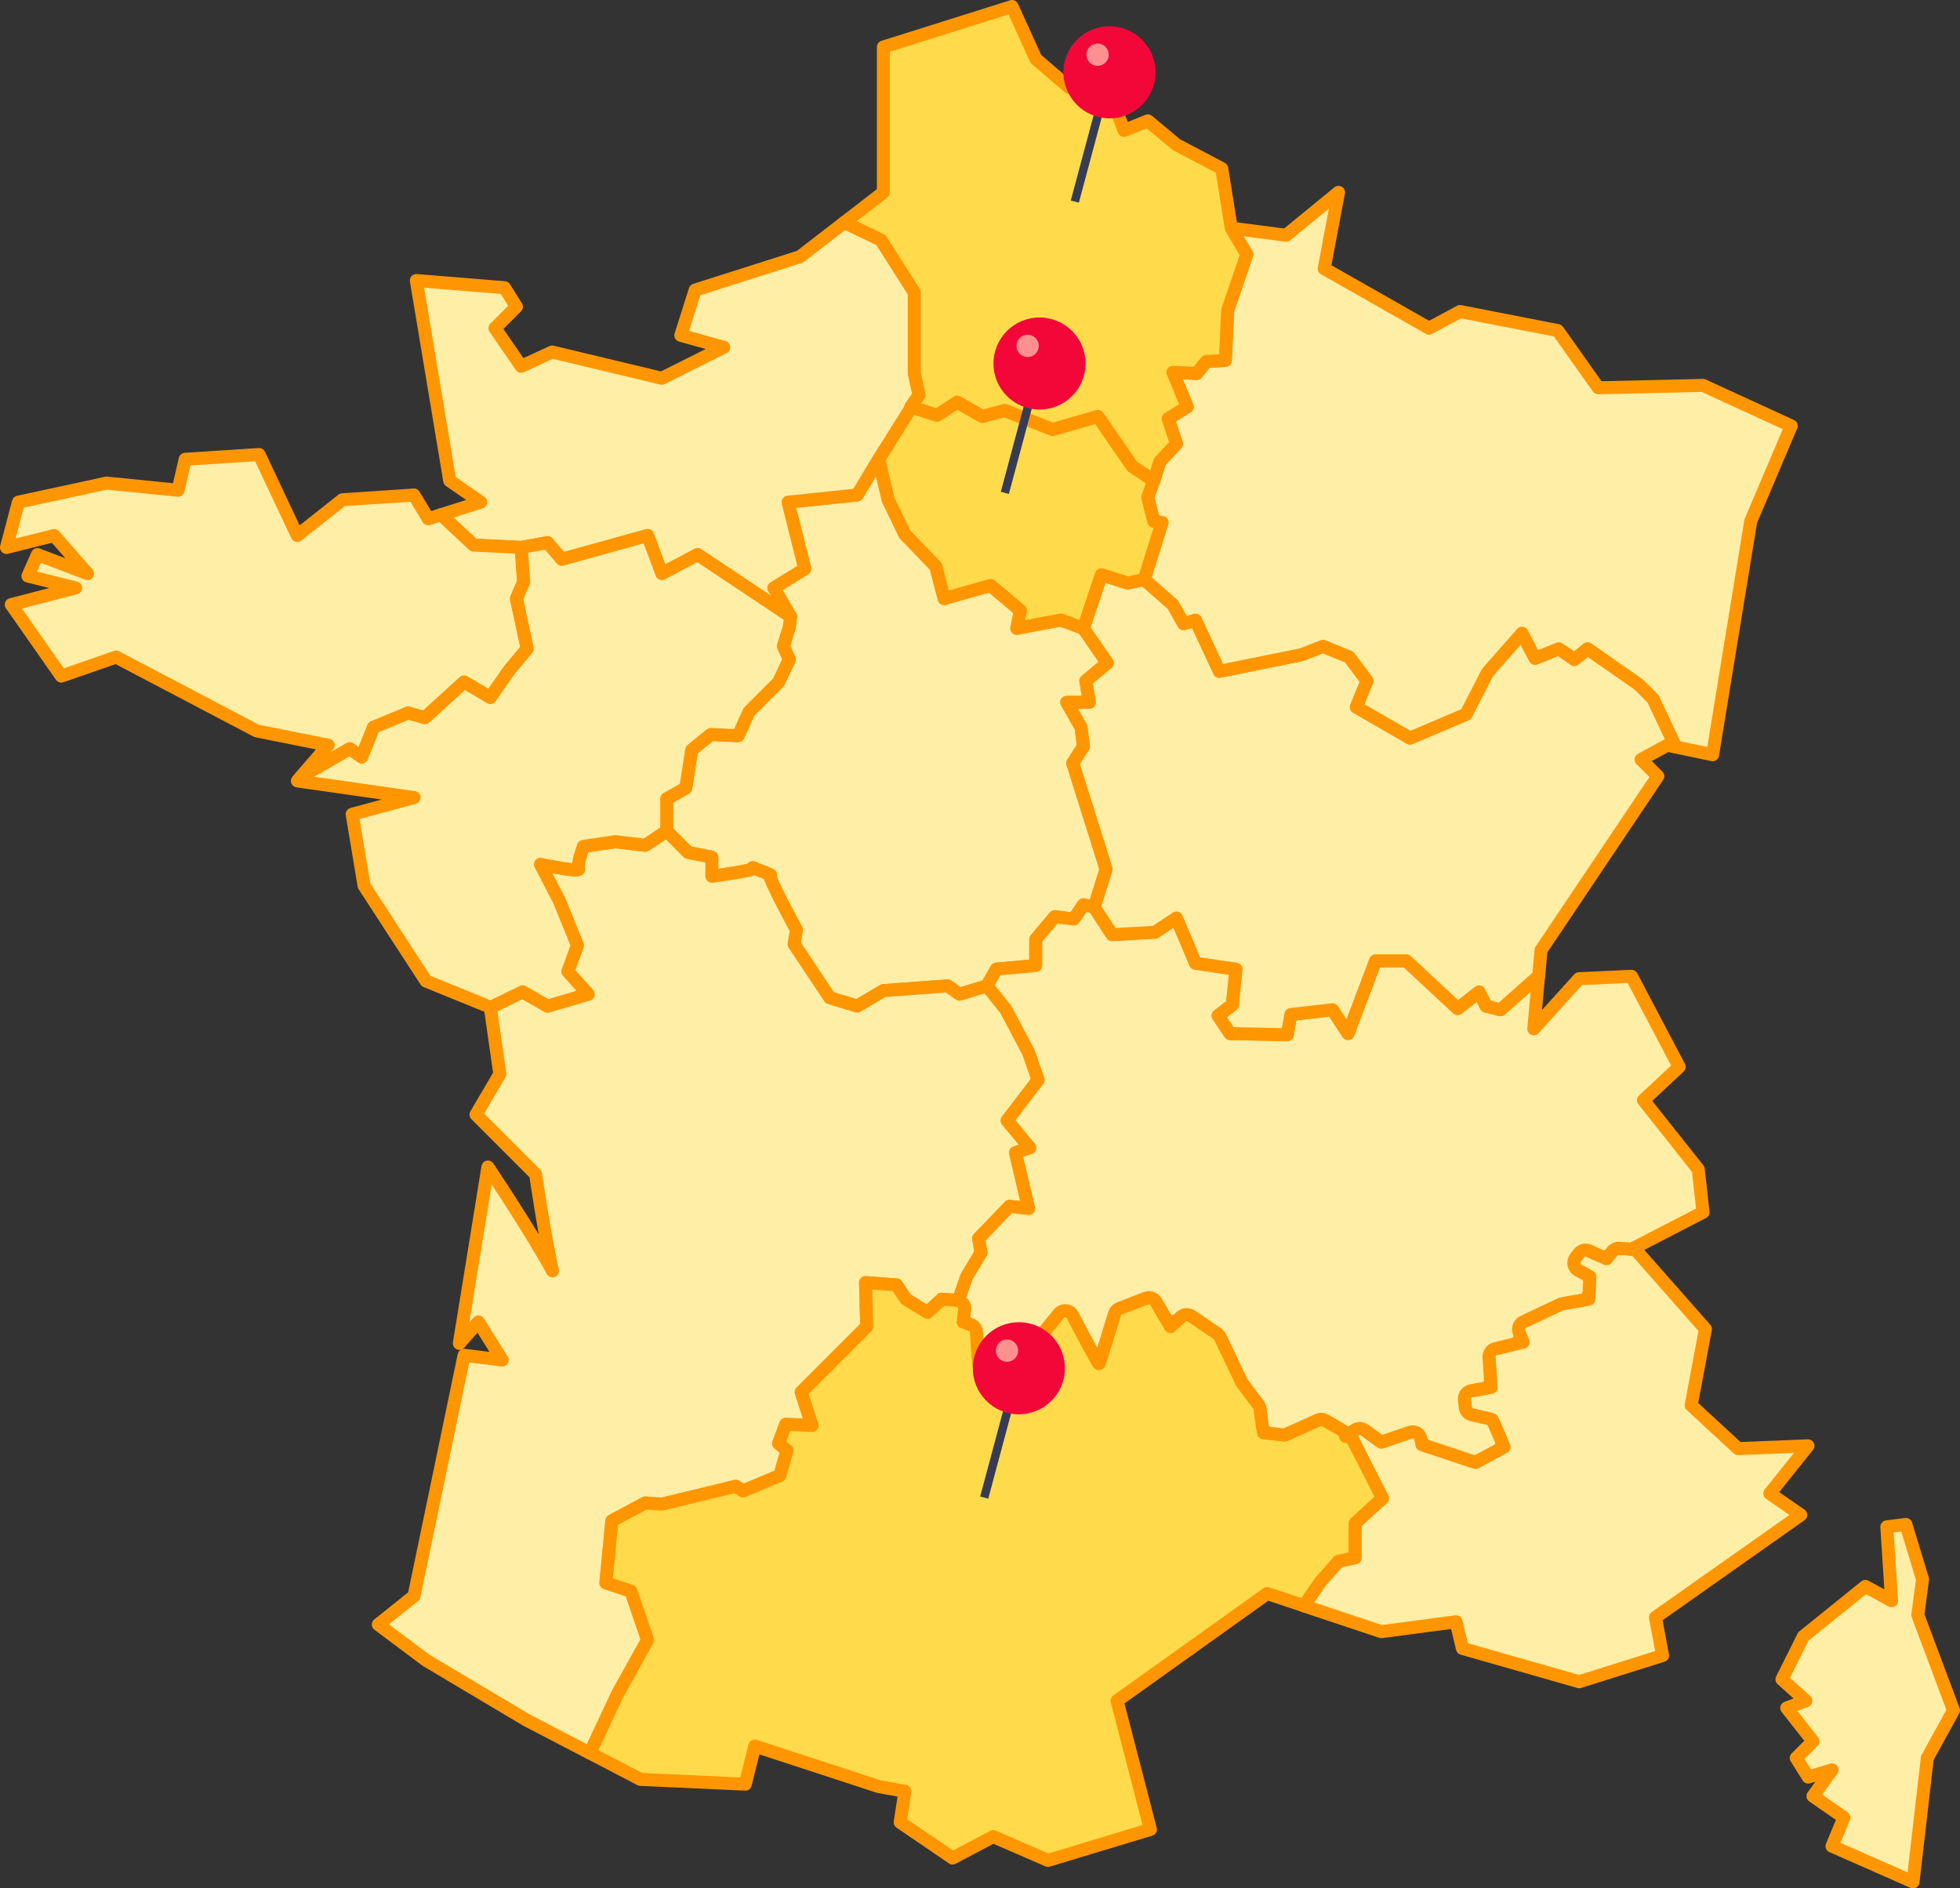
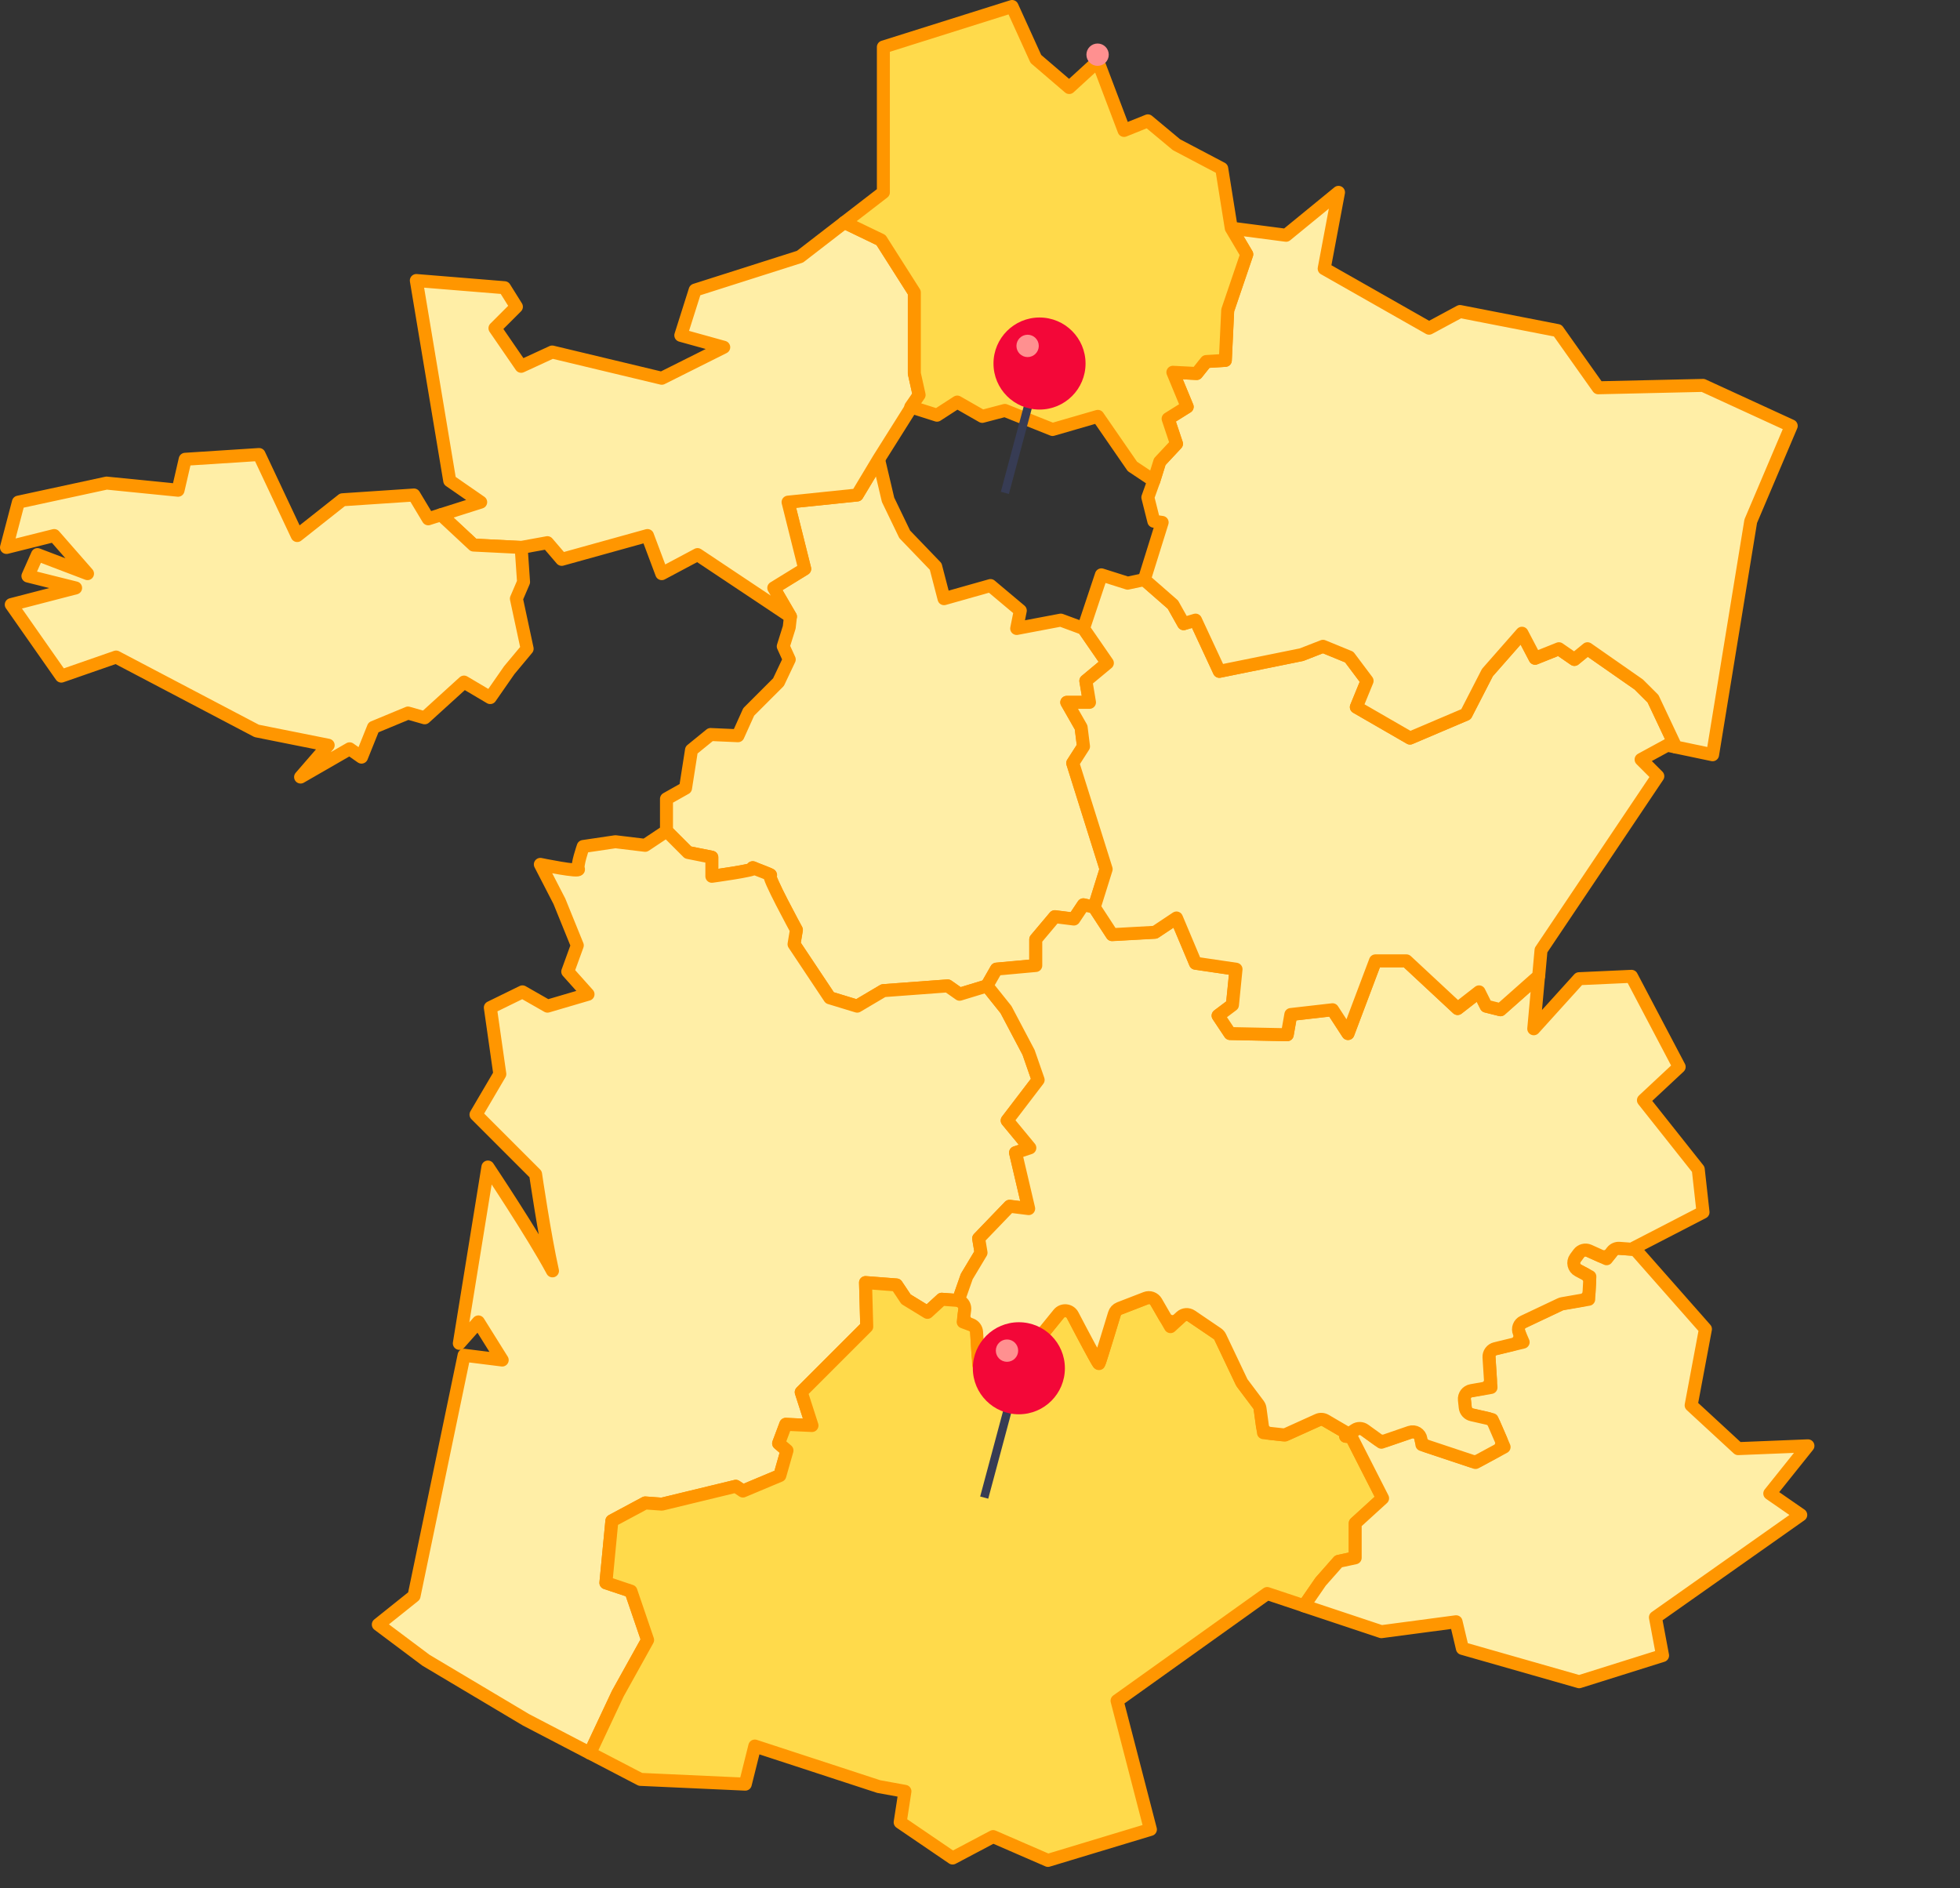
<svg xmlns="http://www.w3.org/2000/svg" id="Calque_2" data-name="Calque 2" viewBox="0 0 452.65 436.08">
  <rect x="0" y="0" width="452.65" height="436.08" fill="#333333" stroke="none" />
  <defs>
    <style>
      .cls-1 {
        fill: #373c54;
      }

      .cls-2 {
        fill: #ffda4b;
      }

      .cls-2, .cls-3 {
        stroke: #ff9600;
        stroke-linecap: round;
        stroke-linejoin: round;
        stroke-width: 3px;
      }

      .cls-4 {
        fill: #f30738;
      }

      .cls-5 {
        fill: #ff9090;
      }

      .cls-3 {
        fill: #ffeea6;
      }
    </style>
  </defs>
  <g id="tests">
    <g>
      <g>
-         <polygon class="cls-2" points="264.27 133.85 268.39 120.64 266.47 120.36 265.09 114.86 266.47 111.01 261.52 107.71 253.54 96.15 243.08 99.18 232.07 94.78 226.85 96.15 221.07 92.85 216.39 95.88 210.34 93.95 202.91 106.06 205.11 115.41 208.96 123.39 216.12 130.82 218.04 138.25 228.77 135.22 235.65 141 234.83 145.13 245.01 143.2 250.23 145.13 254.36 132.75 260.42 134.67 264.27 133.85" />
        <path class="cls-3" d="m182.55,142.38l-.28,2.48-1.38,4.4,1.38,3.03-2.48,5.23-6.88,6.88-2.48,5.5-6.33-.28-4.4,3.58-1.38,8.8-4.4,2.48v7.43l4.95,4.95,5.5,1.1v4.4s10.99-1.48,9.63-1.93c-1.36-.44,4.79,1.79,3.85,1.65s6.05,12.66,6.05,12.66l-.55,3.3,8.25,12.38,6.33,1.93,6.05-3.58,14.86-1.1,2.75,1.93,6.33-1.93,2.2-3.85,9.08-.83v-6.05l4.4-5.23,4.4.55,2.2-3.3,2.48.55,2.75-8.8-7.7-24.49,2.48-3.85-.55-4.4-3.3-5.78h5.23l-.83-4.95,4.95-4.13-5.5-7.98-5.23-1.93-10.18,1.93.83-4.13-6.88-5.78-10.73,3.03-1.93-7.43-7.15-7.43-3.85-7.98-2.2-9.36-4.95,8.25-15.96,1.65,3.85,15.41-7.15,4.4,3.85,6.6Z" />
        <polygon class="cls-3" points="211.16 67.54 203.46 55.43 195.01 51.36 184.75 59.28 160.54 66.99 157.23 77.44 167.14 80.19 152.83 87.35 127.52 81.29 120.36 84.59 114.31 75.79 119.26 70.84 116.51 66.44 96.15 64.78 103.86 111.01 111.01 115.96 101.85 118.87 109.36 125.87 120.36 126.42 126.42 125.32 129.72 129.17 149.53 123.67 152.83 132.47 161.09 128.07 182.55 142.38 178.7 135.77 185.85 131.37 182 115.96 197.96 114.31 202.91 106.06 212.26 91.2 211.16 86.25 211.16 67.54" />
        <polygon class="cls-3" points="75.79 172.09 69.42 179.44 80.74 172.92 83.49 174.84 86.25 167.97 94.23 164.66 98.08 165.76 107.16 157.51 113.21 161.09 117.61 154.76 121.74 149.81 119.26 138.25 120.91 134.4 120.36 126.42 109.36 125.87 101.85 118.87 98.9 119.81 95.6 114.31 79.09 115.41 68.64 123.67 59.83 104.96 42.77 106.06 41.12 113.21 24.61 111.56 4.25 115.96 1.5 126.42 12.51 123.67 20.21 132.47 8.65 128.07 6.45 133.02 17.46 135.77 2.6 139.62 14.16 156.13 26.81 151.73 59.28 168.79 75.79 172.09" />
        <path class="cls-3" d="m237.58,243.08l-5.23-9.91-4.4-5.5-6.33,1.93-2.75-1.93-14.86,1.1-6.05,3.58-6.33-1.93-8.25-12.38.55-3.3s-6.99-12.8-6.05-12.66c.71.11-2.7-1.17-3.75-1.58.25.51-9.73,1.86-9.73,1.86v-4.4l-5.5-1.1-4.95-4.95-4.95,3.3-6.88-.83-7.43,1.1s-1.55,4.42-1.1,5.23c.45.81-8.8-1.1-8.8-1.1l4.4,8.53,4.13,10.18-2.2,6.05,4.68,5.23-9.36,2.75-5.78-3.3-7.42,3.63,2.19,15.35-5.5,9.36,13.76,13.76s2.06,14.09,3.9,22.33c-4.66-8.67-14.91-23.98-14.91-23.98l-6.6,40.72,4.4-4.95,5.5,8.8-8.8-1.1-11.56,55.58-8.25,6.6,11.01,8.25,23.11,13.76,14.74,7.68,6.45-13.73,6.88-12.38-3.85-11.28-5.78-1.93,1.38-14.31,7.7-4.13,3.85.28,17.06-4.13,1.65,1.1,8.53-3.58,1.65-5.78-1.93-1.65,1.65-4.4,6.05.28-2.48-7.7,15.13-15.13-.28-10.18,7.15.55,2.2,3.3,4.95,3.03,3.3-3.03,3.85.28,1.93-5.5,3.3-5.5-.55-3.3,7.15-7.43,4.4.55-3.03-12.93,3.3-1.1-5.23-6.33,7.15-9.36-2.2-6.33Z" />
        <path class="cls-3" d="m174.02,200.43c-.32-.1-.22-.06.1.07-.01-.02-.04-.05-.1-.07Z" />
-         <path class="cls-3" d="m179.8,157.51l2.48-5.23-1.38-3.03,1.38-4.4.28-2.48-21.46-14.31-8.25,4.4-3.3-8.8-19.81,5.5-3.3-3.85-6.05,1.1.55,7.98-1.65,3.85,2.48,11.56-4.13,4.95-4.4,6.33-6.05-3.58-9.08,8.25-3.85-1.1-7.98,3.3-2.75,6.88-2.75-1.93-11.32,6.53-.78.9,26.96,3.85-14.31,3.85,2.75,16.51,14.31,22.01,14.86,6.05v.06s7.43-3.63,7.43-3.63l5.78,3.3,9.36-2.75-4.68-5.23,2.2-6.05-4.13-10.18-4.4-8.53s9.26,1.91,8.8,1.1c-.45-.81,1.1-5.23,1.1-5.23l7.43-1.1,6.88.83,4.95-3.3v-7.43l4.4-2.48,1.38-8.8,4.4-3.58,6.33.28,2.48-5.5,6.88-6.88Z" />
        <path class="cls-2" d="m311.87,331.4l-6.6-3.85-8.53,3.85-4.95-.55-.83-6.05-4.13-5.5-5.23-11.01-7.7-5.23-3.58,3.3-4.13-7.15-8.53,3.3s-3.67,12.15-3.85,12.38-7.43-13.76-7.43-13.76l-10.73,13.21-9.63.83-.55-8.8-3.03-1.1.55-4.13-1.65-.83-3.85-.28-3.3,3.03-4.95-3.03-2.2-3.3-7.15-.55.28,10.18-15.13,15.13,2.48,7.7-6.05-.28-1.65,4.4,1.93,1.65-1.65,5.78-8.53,3.58-1.65-1.1-17.06,4.13-3.85-.28-7.7,4.13-1.38,14.31,5.78,1.93,3.85,11.28-6.88,12.38-6.45,13.73,11.68,6.08,24.21,1.1,2.2-8.8,28.62,9.36,6.05,1.1-1.1,7.15,12.11,8.25,9.36-4.95,12.66,5.5,23.66-7.15-7.7-29.72,34.67-24.76,8.53,2.84,3.85-5.59,4.13-4.68,3.85-.83v-7.98l6.33-5.78-7.43-14.58Z" />
        <polygon class="cls-3" points="408.72 344.89 417.53 333.88 401.41 334.53 390.56 324.52 393.86 306.92 377.66 288.55 372.95 288.21 371.03 290.68 365.52 288.21 362.5 292.33 367.17 294.81 366.9 300.04 360.57 301.14 350.11 306.09 351.76 309.94 343.79 311.87 344.34 320.4 338.01 321.5 338.56 326.45 344.61 327.83 347.36 334.16 340.76 337.73 328.38 333.6 327.83 330.03 319.02 333.05 314.07 329.48 310.77 331.68 311.87 331.4 319.3 345.99 312.97 351.76 312.97 359.74 309.12 360.57 304.99 365.25 301.14 370.84 319.02 376.8 336.27 374.51 337.73 380.66 364.7 388.36 383.96 382.31 382.31 373.5 415.87 349.84 408.72 344.89" />
        <path class="cls-3" d="m312.13,331.91c-.15-.29-.37-.53-.64-.72l-.72.48,1.36.24Z" />
        <path class="cls-3" d="m366.98,298.48l.13-2.43c.04-.76-.36-1.47-1.04-1.83l-1.58-.84c-1.05-.56-1.36-1.92-.66-2.88l.76-1.03c.54-.74,1.53-1,2.37-.63l2.66,1.2c.82.37,1.79.13,2.34-.58l.34-.44c.4-.52,1.03-.8,1.68-.75l3.67.27-.31-.35,15.96-8.25-1.1-9.91-12.66-15.96,8.25-7.7-11.01-20.91-12.11.55-10.46,11.56,1.11-12.2-8.81,7.8-3.3-.83-1.65-3.3-4.95,3.85-11.83-11.01h-7.15l-6.33,16.78-3.58-5.5-9.63,1.1-.83,4.68-13.21-.28-2.75-4.13,3.3-2.48.83-8.25-9.36-1.38-4.4-10.46-4.95,3.3-9.91.55-4.13-6.33-2.48-.55-2.2,3.3-4.4-.55-4.4,5.23v6.05l-9.08.83-2.2,3.85,4.4,5.5,5.23,9.91,2.2,6.33-7.15,9.36,5.23,6.33-3.3,1.1,3.03,12.93-4.4-.55-7.15,7.43.55,3.3-3.3,5.5-1.93,5.5.4.2c.75.37,1.17,1.18,1.06,2l-.16,1.19c-.12.91.41,1.78,1.27,2.09l.35.13c.73.27,1.23.94,1.28,1.71l.35,5.54c.07,1.09,1.02,1.92,2.11,1.82l6.81-.58c.53-.05,1.01-.3,1.35-.71l8.33-10.26c.88-1.09,2.6-.92,3.24.33,2.11,4.04,5.93,11.29,6.06,11.12.15-.19,2.72-8.65,3.58-11.47.17-.57.6-1.03,1.16-1.25l6.08-2.35c.9-.35,1.91.01,2.4.84l2.07,3.59c.63,1.08,2.09,1.31,3.01.46l.64-.59c.67-.62,1.67-.69,2.42-.18l5.98,4.06c.29.2.52.46.67.78l4.92,10.35c.06.12.12.23.2.33l3.71,4.94c.2.27.33.58.37.91l.55,4.04c.12.89.83,1.58,1.72,1.68l2.91.32c.35.04.7-.02,1.02-.16l7.12-3.22c.58-.26,1.24-.23,1.79.09l5.24,3.06s.08.05.12.08l1.45-.97c.68-.45,1.57-.44,2.23.04l3.03,2.19c.51.37,1.18.47,1.78.26l5.64-1.94c1.15-.4,2.38.35,2.56,1.55v.09c.13.72.63,1.32,1.33,1.55l10.45,3.48c.51.17,1.07.12,1.55-.14l4.29-2.32c.89-.48,1.26-1.57.86-2.49l-1.64-3.78c-.25-.57-.75-.99-1.36-1.13l-3.74-.85c-.81-.18-1.42-.86-1.51-1.69l-.19-1.75c-.11-1.03.59-1.96,1.61-2.14l2.79-.49c.98-.17,1.68-1.05,1.61-2.05l-.33-5.14c-.06-.95.57-1.8,1.49-2.02l4.14-1c1.17-.28,1.81-1.56,1.34-2.67-.41-.96,0-2.08.96-2.53l8.52-4.03c.16-.08.33-.13.5-.16l4.53-.79c.9-.16,1.57-.91,1.61-1.82Z" />
        <polygon class="cls-3" points="336.63 232.9 341.58 229.05 343.23 232.35 346.54 233.18 355.35 225.38 355.89 219.42 382.86 179.25 379 175.39 385.06 172.09 387.02 172.51 381.76 161.36 378.45 158.06 366.62 149.81 363.6 152.28 360.02 149.81 354.52 152.01 351.49 146.23 343.51 155.31 338.56 164.94 325.63 170.44 313.24 163.29 315.72 157.23 311.59 151.73 305.54 149.25 300.59 151.18 281.6 155.03 276.1 143.2 273.35 144.03 270.87 139.62 264.27 133.85 260.42 134.67 254.36 132.75 250.23 145.13 255.74 153.11 250.78 157.23 251.61 162.19 246.38 162.19 249.68 167.97 250.23 172.37 247.76 176.22 255.46 200.71 252.71 209.51 256.84 215.84 266.74 215.29 271.7 211.99 276.1 222.44 285.45 223.82 284.63 232.07 281.33 234.55 284.08 238.68 297.29 238.95 298.11 234.28 307.74 233.18 311.32 238.68 317.65 221.89 324.8 221.89 336.63 232.9" />
        <polygon class="cls-3" points="283.53 71.66 282.98 83.22 278.57 83.49 276.37 86.25 270.87 85.97 274.17 93.95 269.77 96.7 271.7 102.48 267.84 106.61 266.47 111.01 265.09 114.86 266.47 120.36 268.39 120.64 264.27 133.85 270.87 139.62 273.35 144.03 276.1 143.2 281.6 155.03 300.59 151.18 305.54 149.25 311.59 151.73 315.72 157.23 313.24 163.29 325.63 170.44 338.56 164.94 343.51 155.31 351.49 146.23 354.52 152.01 360.02 149.81 363.6 152.28 366.62 149.81 378.45 158.06 381.76 161.36 387.02 172.51 395.51 174.29 404.32 120.36 413.67 98.35 393.31 89 369.1 89.55 359.74 76.34 337.18 71.94 330.03 75.79 305.81 62.03 309.12 44.42 297.01 54.33 284.35 52.68 287.93 58.73 283.53 71.66" />
        <polygon class="cls-2" points="271.7 33.42 265.09 27.91 259.59 30.12 253.54 14.16 246.93 20.21 239.23 13.61 233.73 1.5 204.01 10.86 204.01 44.42 195.01 51.36 203.46 55.43 211.16 67.54 211.16 86.25 212.26 91.2 210.34 93.95 216.39 95.88 221.07 92.85 226.85 96.15 232.07 94.78 243.08 99.18 253.54 96.15 261.52 107.71 266.47 111.01 267.84 106.61 271.7 102.48 269.77 96.7 274.17 93.95 270.87 85.97 276.37 86.25 278.57 83.49 282.98 83.22 283.53 71.66 287.93 58.73 284.35 52.68 282.15 38.92 271.7 33.42" />
-         <polygon class="cls-3" points="435.75 352.59 436.85 369.65 430.79 366.35 416.48 377.9 411.53 387.81 417.04 392.76 412.63 394.41 418.69 402.12 414.83 405.97 417.59 410.37 423.09 408.72 418.69 414.77 425.84 419.73 423.09 426.33 441.8 434.58 445.1 405.97 451.15 394.96 442.9 372.95 444 364.7 440.15 352.04 435.75 352.59" />
      </g>
      <g>
-         <rect class="cls-1" x="250.26" y="23.77" width="1.93" height="23.19" transform="translate(17.71 -63.82) rotate(15)" />
-         <circle class="cls-4" cx="256.23" cy="16.7" r="10.63" />
        <circle class="cls-5" cx="253.48" cy="12.63" r="2.58" />
      </g>
      <g>
        <rect class="cls-1" x="234.1" y="91.02" width="1.93" height="23.19" transform="translate(34.57 -57.34) rotate(15)" />
        <circle class="cls-4" cx="240.07" cy="83.95" r="10.63" />
        <circle class="cls-5" cx="237.32" cy="79.88" r="2.58" />
      </g>
      <g>
        <rect class="cls-1" x="229.33" y="323.04" width="1.93" height="23.19" transform="translate(94.46 -48.2) rotate(15)" />
        <circle class="cls-4" cx="235.3" cy="315.97" r="10.63" />
        <circle class="cls-5" cx="232.56" cy="311.9" r="2.58" />
      </g>
    </g>
  </g>
</svg>